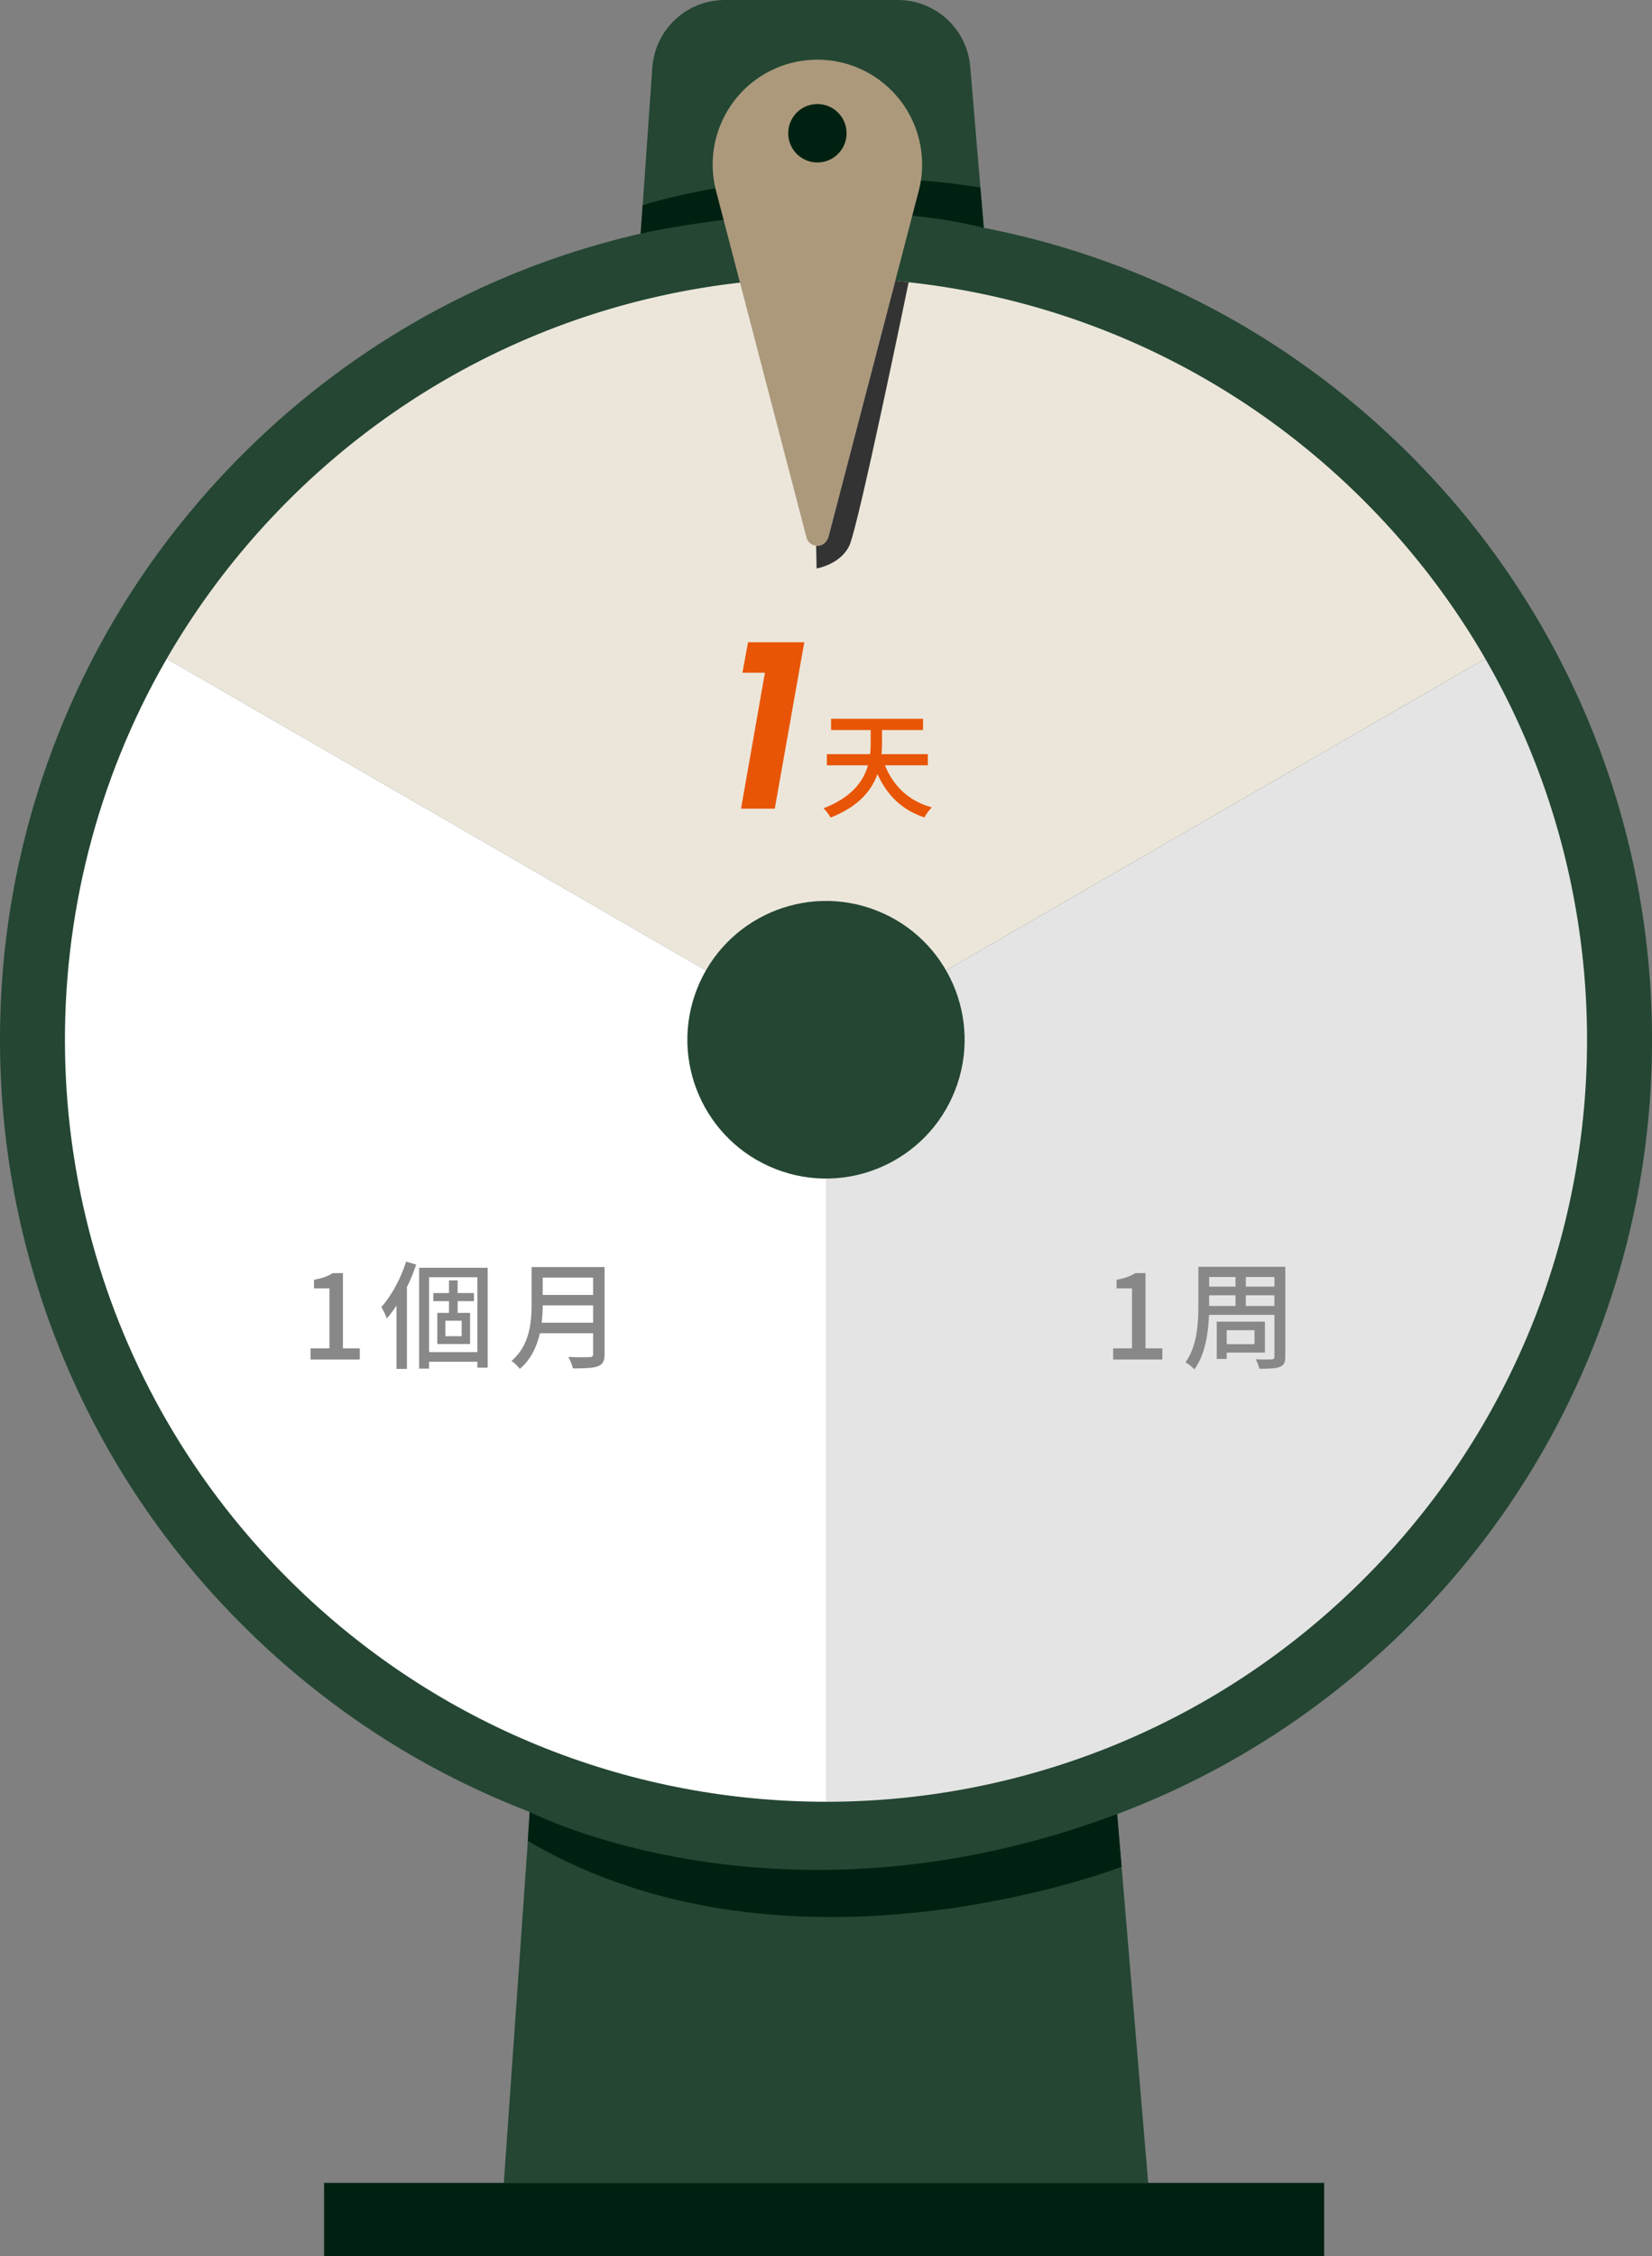
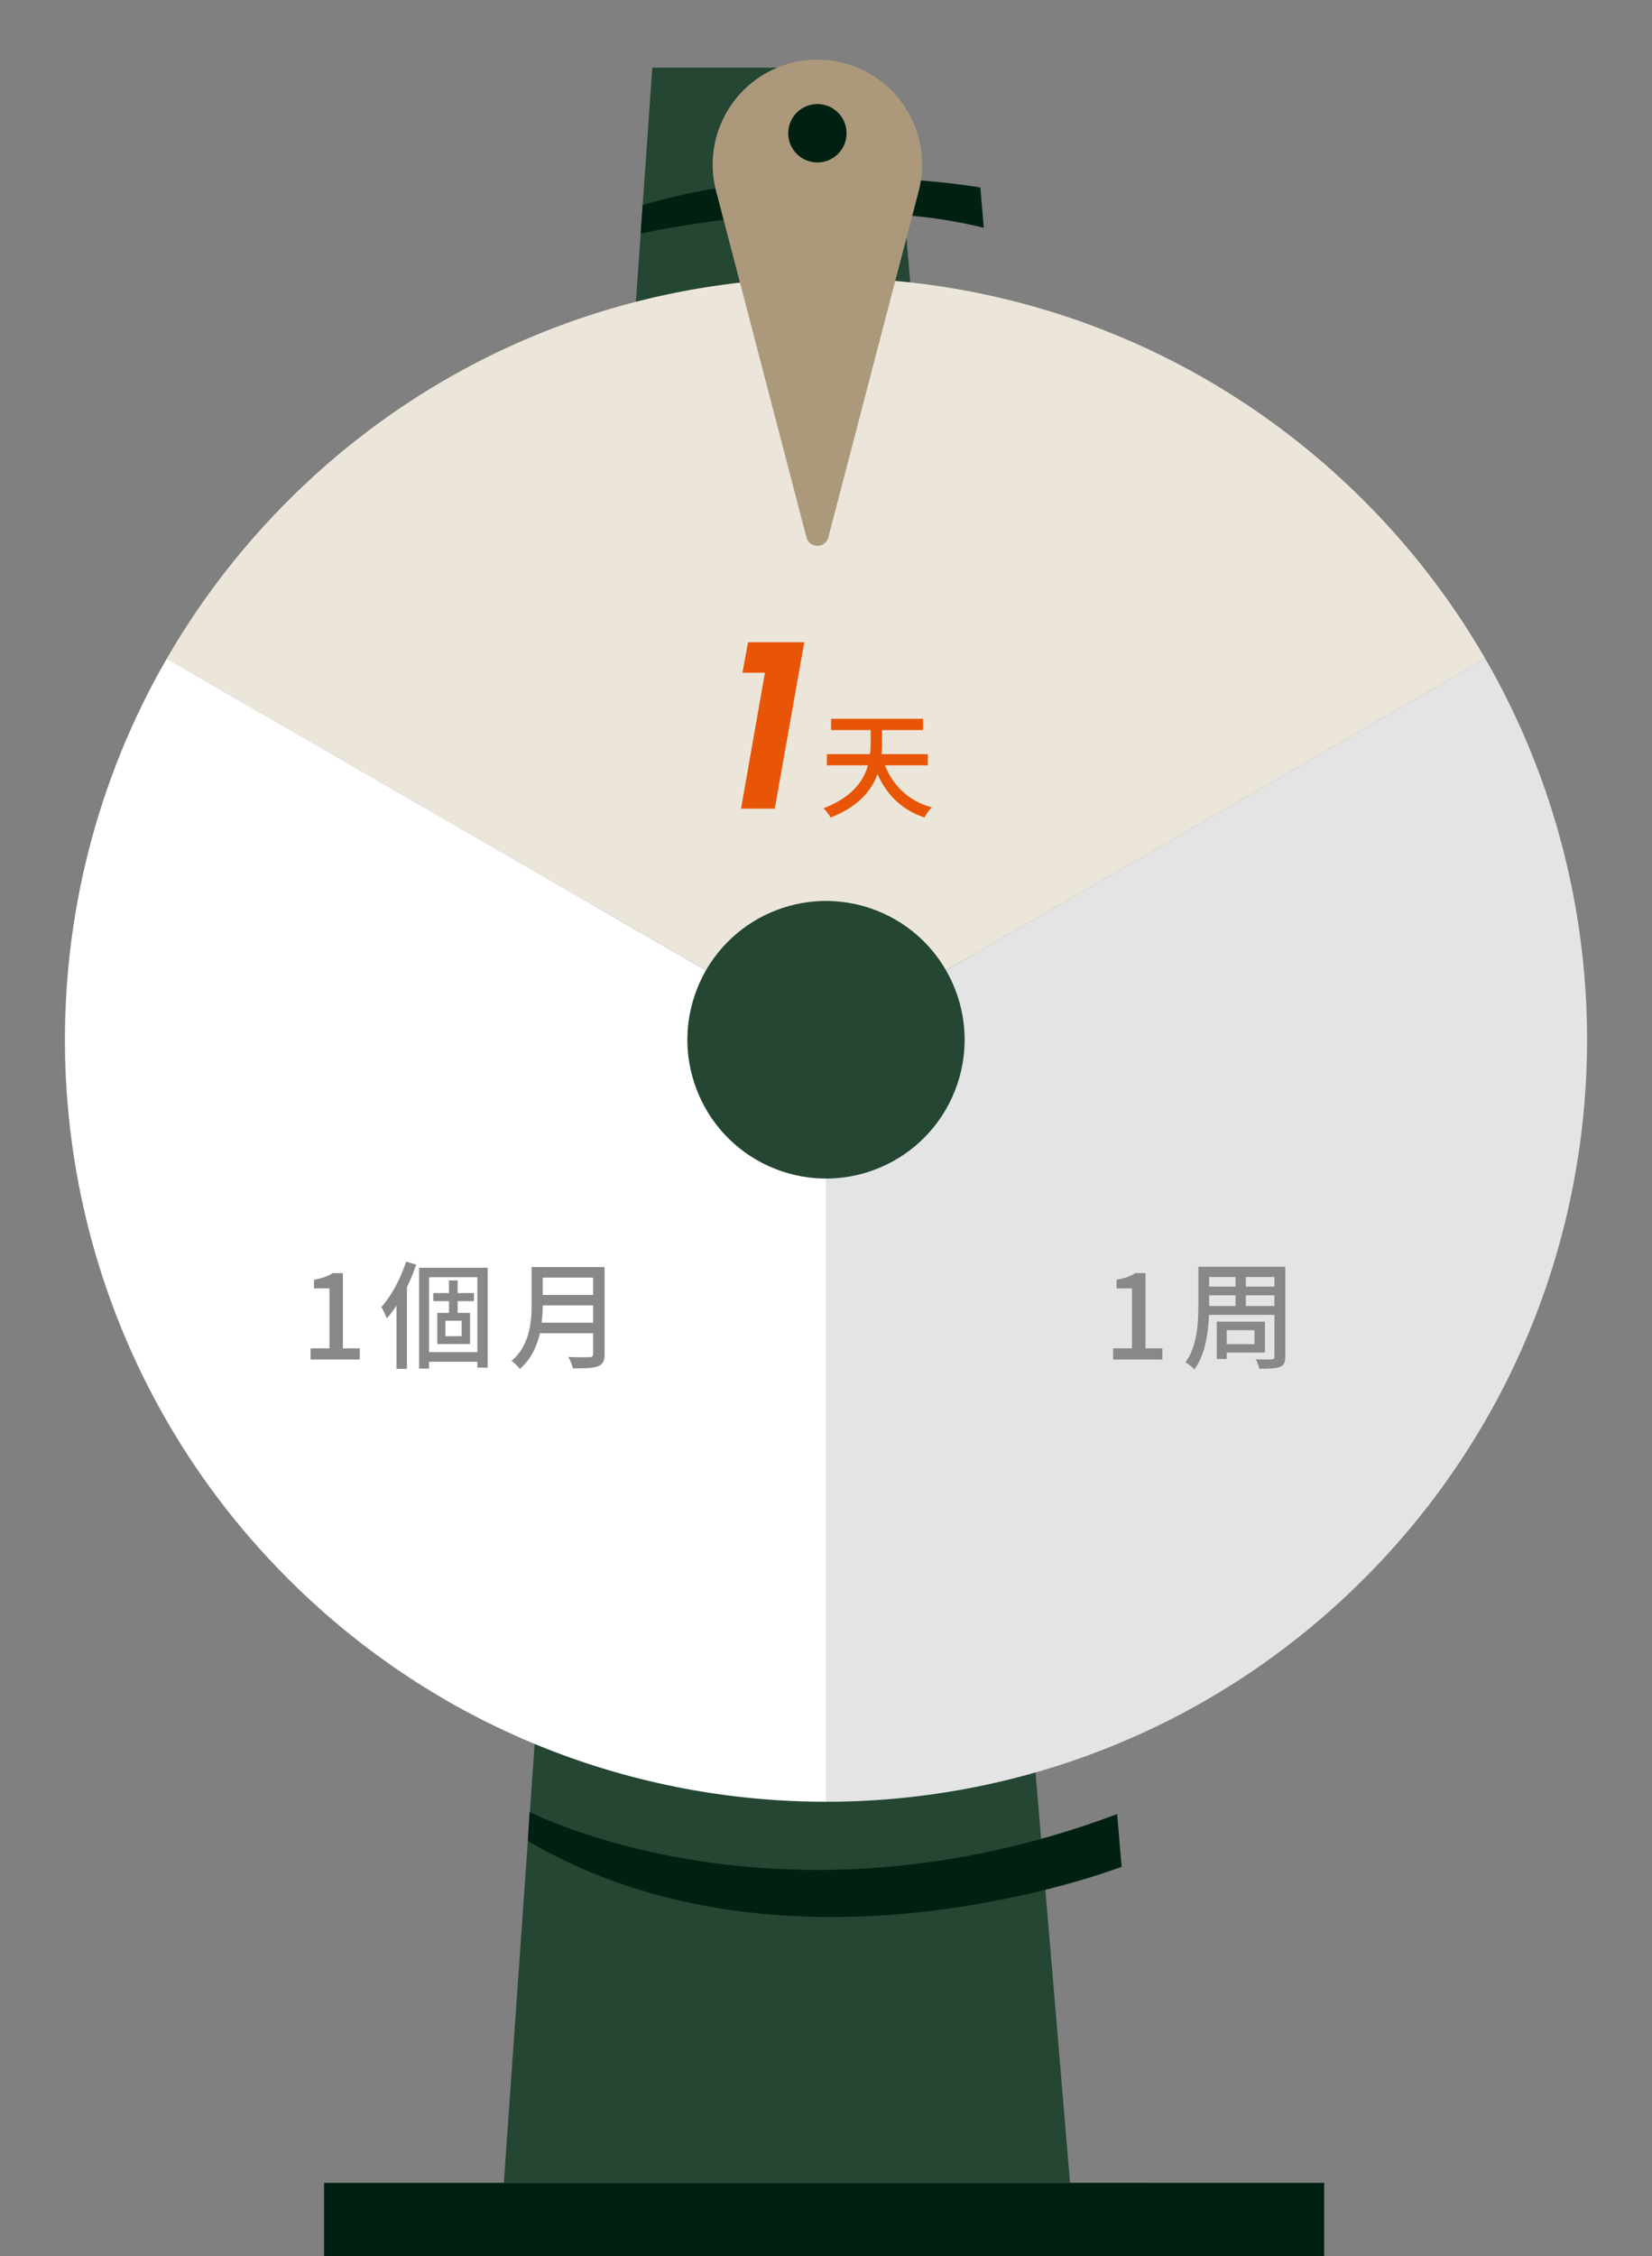
<svg xmlns="http://www.w3.org/2000/svg" width="282" height="385" fill="none" viewBox="0 0 282 385">
  <rect x="0" y="0" width="282" height="385" fill="#808080" stroke="none" />
  <g clip-path="url(#a)">
-     <path fill="#244633" d="M195.994 372.514H86.006L111.353 11.54C111.808 5.04 117.211 0 123.721 0h29.541c6.444 0 11.813 4.94 12.355 11.369l30.38 361.145h-.003Z" />
-     <path fill="#244633" d="M145.193 318.505c-.533.015-1.069.028-1.599.037-18.286.337-36.182-2.805-53.19-9.343-17.617-6.769-33.496-16.895-47.192-30.093-13.697-13.197-24.406-28.694-31.836-46.058C4.206 216.287.386 198.509.028 180.206c-.359-18.312 2.762-36.237 9.278-53.276 6.735-17.616 16.814-33.497 29.955-47.206l.162-.169C65.151 52.808 99.737 37.47 136.81 36.368c.474-.015.954-.025 1.428-.034 18.317-.359 36.241 2.771 53.283 9.306 17.652 6.768 33.556 16.904 47.274 30.123 13.718 13.22 24.44 28.742 31.87 46.14 7.17 16.795 10.977 34.605 11.314 52.939.337 18.302-2.803 36.215-9.332 53.238-6.762 17.635-16.879 33.529-30.064 47.238 0 0-.131.134-.175.181-25.708 26.635-60.225 41.907-97.205 43.009h-.006l-.003-.003Z" />
+     <path fill="#244633" d="M195.994 372.514H86.006L111.353 11.54h29.541c6.444 0 11.813 4.94 12.355 11.369l30.38 361.145h-.003Z" />
    <path fill="#ECE6DA" d="M231.103 83.755C205.899 59.468 173.428 47.4 141 47.404c-.851 0-1.699.006-2.55.022-33.214.652-66.184 13.977-91.045 39.826l-.078.084a130.172 130.172 0 0 0-18.862 25.071L141 177.438l112.538-65.035c-5.955-10.314-13.434-19.972-22.435-28.648Z" />
    <path fill="#E4E4E4" d="M270.893 175.044c-.399-21.71-6.198-43.324-17.357-62.644l-112.538 65.035V307.47c.795 0 1.593-.006 2.388-.019 33.235-.611 66.234-13.912 91.126-39.748.025-.028.053-.053.081-.081a130.278 130.278 0 0 0 18.94-25.152c12.016-20.793 17.784-44.167 17.357-67.422l.003-.004Z" />
    <path fill="#fff" d="M28.465 112.403c-12.043 20.843-17.811 44.273-17.356 67.585.424 21.657 6.223 43.208 17.353 62.482 5.955 10.313 13.435 19.972 22.436 28.647 25.203 24.289 57.675 36.356 90.099 36.353V177.435L28.465 112.403Z" />
    <path fill="#244633" d="M163.024 186.086c4.775-12.175-1.216-25.919-13.38-30.698-12.164-4.779-25.895 1.217-30.669 13.392-4.775 12.176 1.216 25.92 13.38 30.699 12.164 4.779 25.895-1.217 30.669-13.393Z" />
    <path fill="#002111" d="M226.036 372.514H55.32v12.483h170.716v-12.483ZM90.403 309.202s42.669 22.026 100.298.368l.757 8.997s-56.574 21.967-101.355-4.415l.3-4.95Zm18.961-269.336s32.553-7.461 58.567-.989l-.58-6.878s-29.596-5.358-57.647 3.002l-.343 4.862.003.003Z" />
    <path fill="#AC997C" d="M150.795 14.184a17.9 17.9 0 0 1 6.03 18.415l-7.193 27.558-8.227 31.531c-.505 1.932-3.246 1.932-3.748 0l-8.228-31.53-7.192-27.56a17.907 17.907 0 0 1 6.029-18.414 17.857 17.857 0 0 1 22.526 0h.003Z" />
    <path fill="#002111" d="M139.532 27.724a4.981 4.981 0 0 0 4.979-4.984 4.981 4.981 0 0 0-4.979-4.983 4.981 4.981 0 0 0-4.979 4.983 4.981 4.981 0 0 0 4.979 4.984Z" />
-     <path fill="#333" d="m152.823 47.937-11.417 43.751s-.461 1.592-2.086 1.448l.075 3.873s4.031-.65 5.578-3.873c1.546-3.22 10.132-44.972 10.132-44.972l-2.282-.227Z" />
    <path fill="#E85507" d="m126.734 114.8.96-5.2h9.6l-5.04 28.4h-5.76l4.08-23.2h-3.84Zm31.652 15.8h-7.32c1.4 3.5 4.04 6.1 8 7.18-.42.4-1 1.18-1.26 1.72-3.84-1.28-6.4-3.8-8.02-7.4-1 2.8-3.22 5.54-8 7.42-.24-.46-.8-1.22-1.22-1.58 4.88-1.88 6.84-4.66 7.6-7.34h-7.02v-1.9h7.38c.08-.68.1-1.34.1-1.94v-2.18h-6.76v-1.92h15.7v1.92h-7v2.2c0 .6-.02 1.26-.08 1.92h7.9v1.9Z" />
    <path fill="#888" d="M190.018 232v-1.9h3.22v-10.24h-2.64v-1.46c1.38-.26 2.36-.6 3.2-1.14h1.74v12.84h2.88v1.9h-8.4Zm24.126-5h-4.74v2.38h4.74V227Zm1.78 3.82h-6.52v1.08h-1.7v-6.36h8.22v5.28Zm-3.26-7.96h4.88v-1.82h-4.88v1.82Zm-6.26 0h4.5v-1.82h-4.5v1.82Zm4.5-4.94h-4.5v1.64h4.5v-1.64Zm6.64 0h-4.88v1.64h4.88v-1.64Zm1.86-1.74v15.32c0 1.04-.26 1.5-.94 1.76-.68.28-1.76.32-3.5.32-.08-.46-.36-1.2-.62-1.62 1.16.06 2.38.04 2.7.02.38 0 .5-.12.5-.48v-7.12h-11.16c-.12 3.06-.64 6.78-2.5 9.3-.32-.36-1.1-.98-1.52-1.2 2-2.74 2.2-6.7 2.2-9.68v-6.62h14.84ZM53.018 232v-1.9h3.22v-10.24h-2.64v-1.46c1.38-.26 2.36-.6 3.2-1.14h1.74v12.84h2.88v1.9h-8.4Zm16.306-16.7 1.72.5c-.44 1.3-.96 2.6-1.58 3.84v13.96h-1.78v-10.8c-.54.8-1.08 1.56-1.66 2.2-.14-.46-.64-1.48-.92-1.96 1.7-1.9 3.28-4.8 4.22-7.74Zm9.48 12.72v-2.64h-2.78v2.64h2.78Zm2.1-5.98h-2.78v2h2.12v5.32h-5.6v-5.32h2v-2h-2.68v-1.38h2.68v-2.16h1.48v2.16h2.78v1.38Zm-7.66 8.7h8.24v-12.78h-8.24v12.78Zm-1.7-14.4h11.7v17.04h-1.76v-1h-8.24v1.18h-1.7v-17.22Zm20.92 9.38h8.78v-2.96h-8.6c0 .92-.06 1.92-.18 2.96Zm8.78-7.7h-8.6v2.96h8.6v-2.96Zm1.96-1.8v14.84c0 1.2-.32 1.78-1.12 2.08-.84.34-2.2.38-4.28.38-.12-.54-.48-1.44-.8-1.96 1.56.08 3.16.06 3.64.04.44 0 .6-.16.6-.58v-3.5h-9.08c-.52 2.24-1.52 4.46-3.42 6.08-.28-.4-1-1.08-1.42-1.36 3.12-2.68 3.42-6.6 3.42-9.74v-6.28h12.46Z" />
  </g>
  <defs>
    <clipPath id="a">
      <path fill="#fff" d="M0 0h282v385H0z" />
    </clipPath>
  </defs>
</svg>